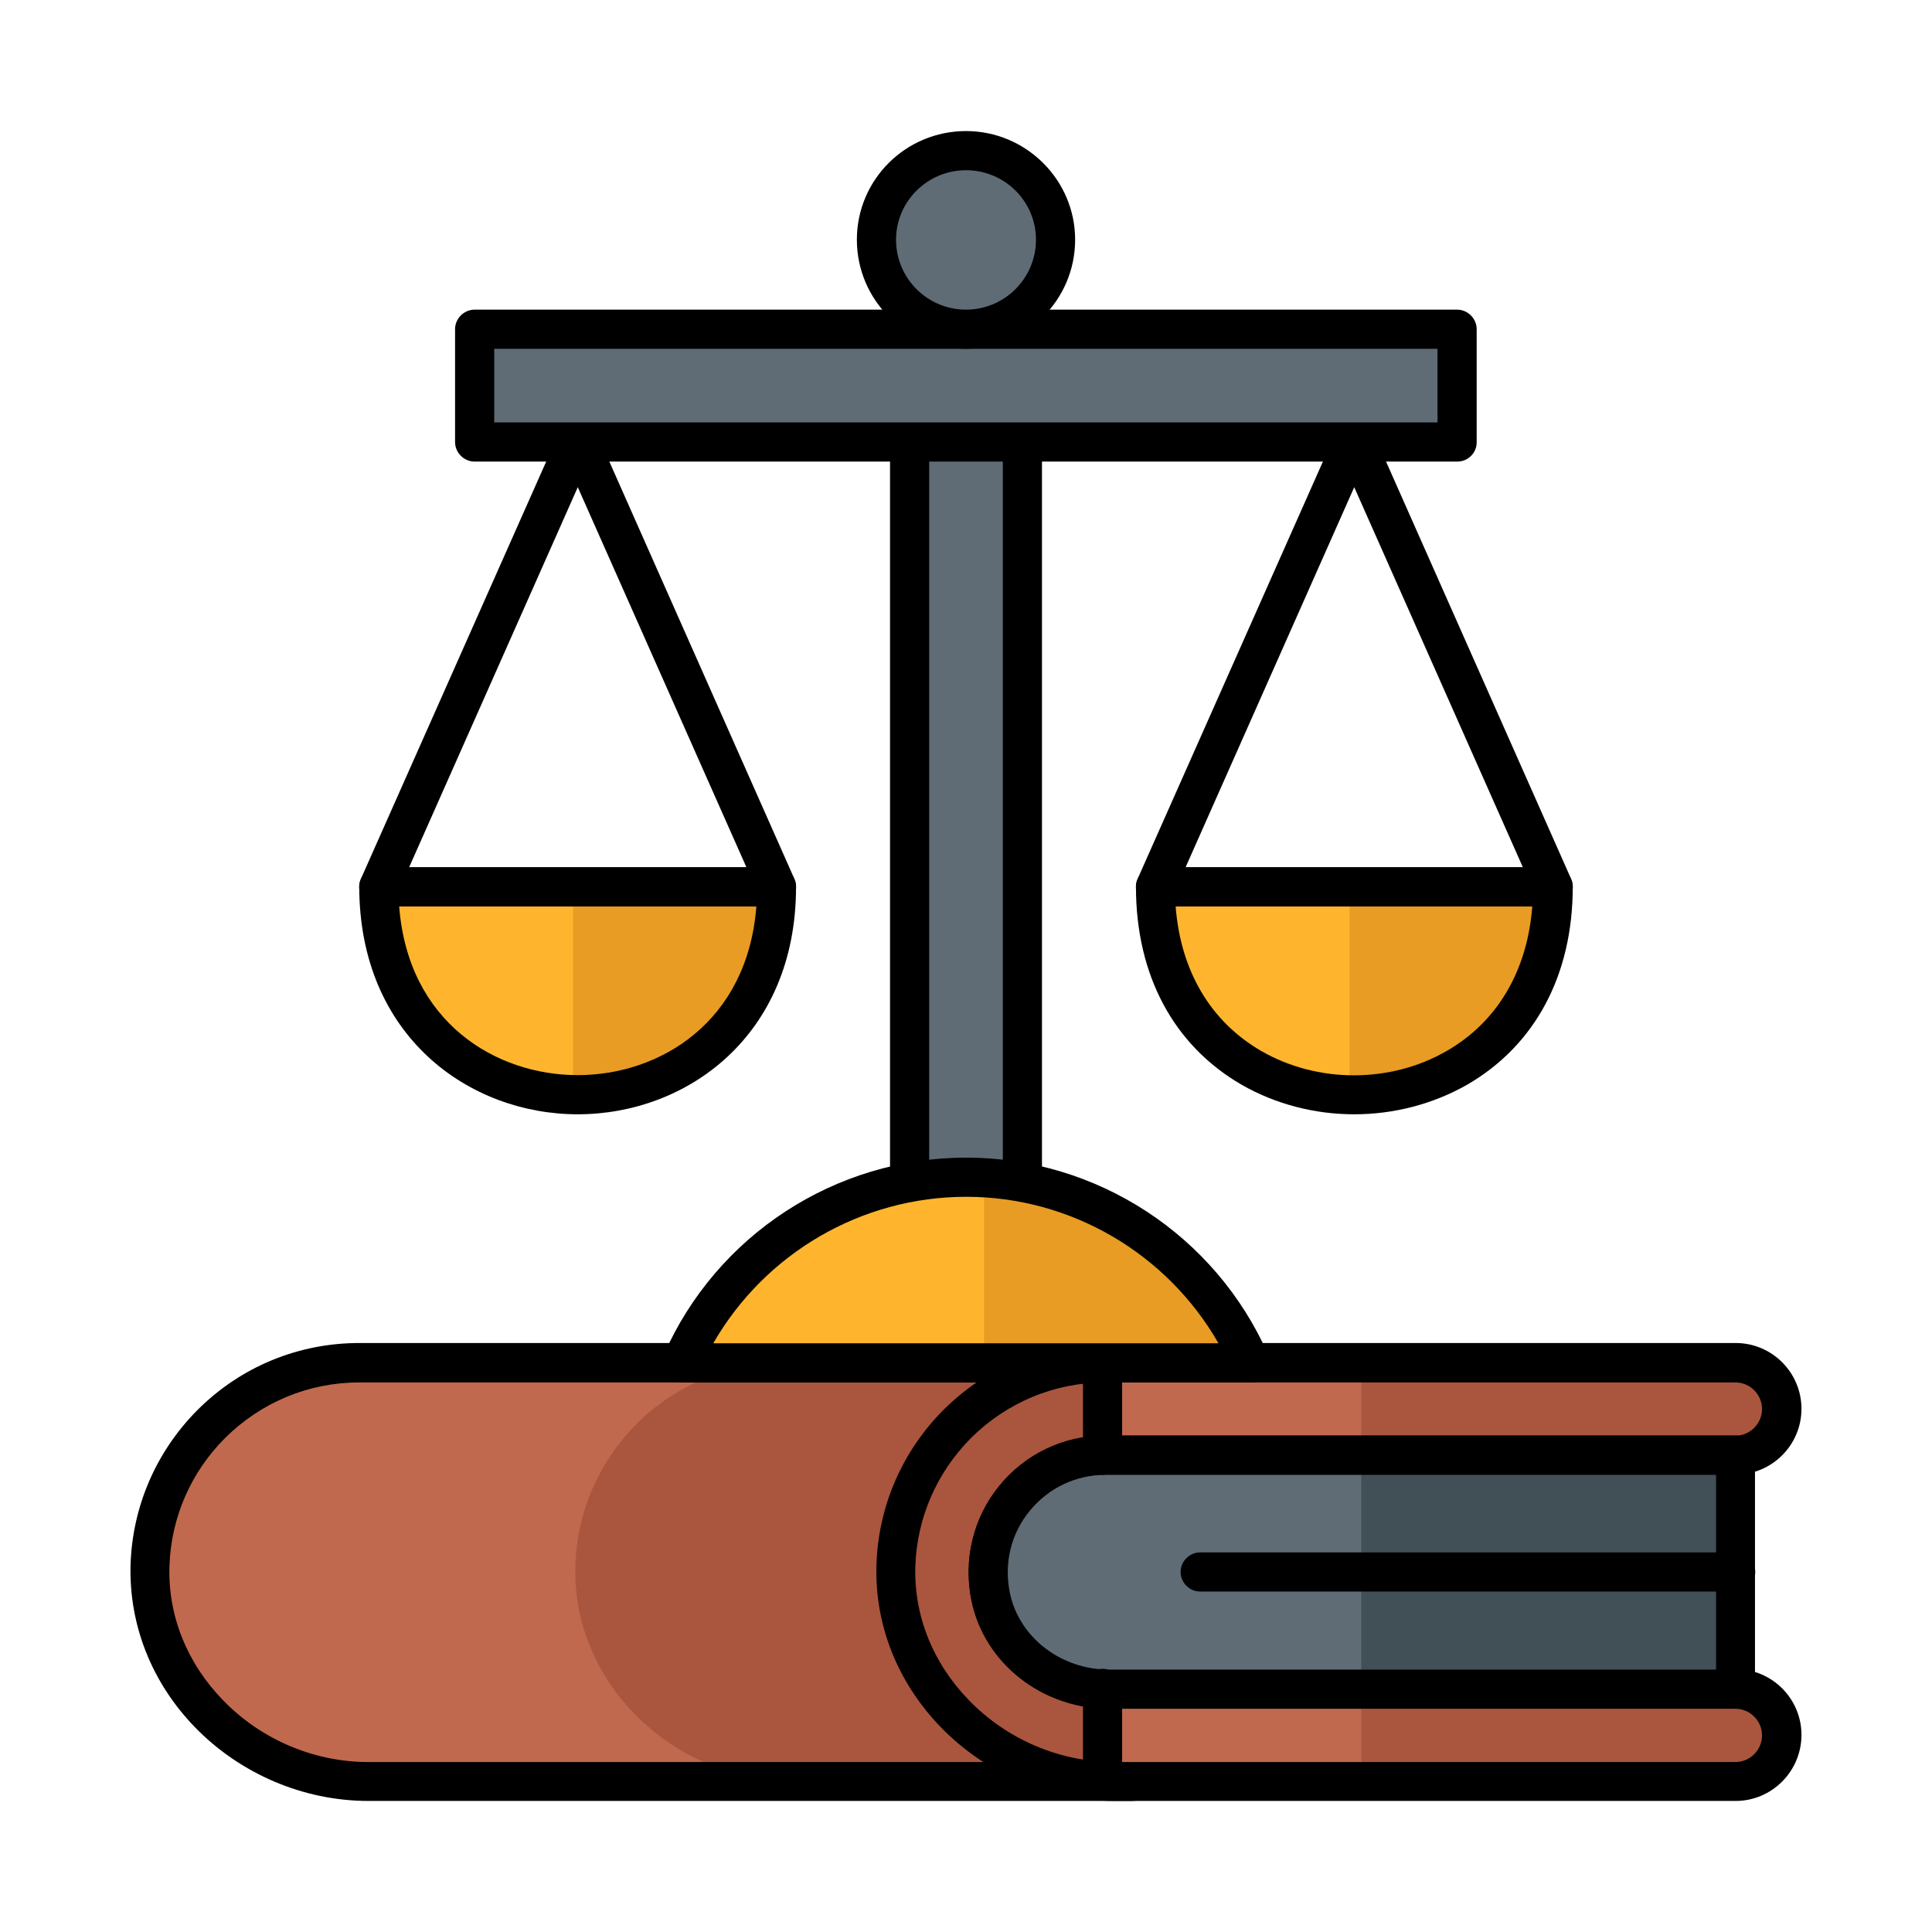
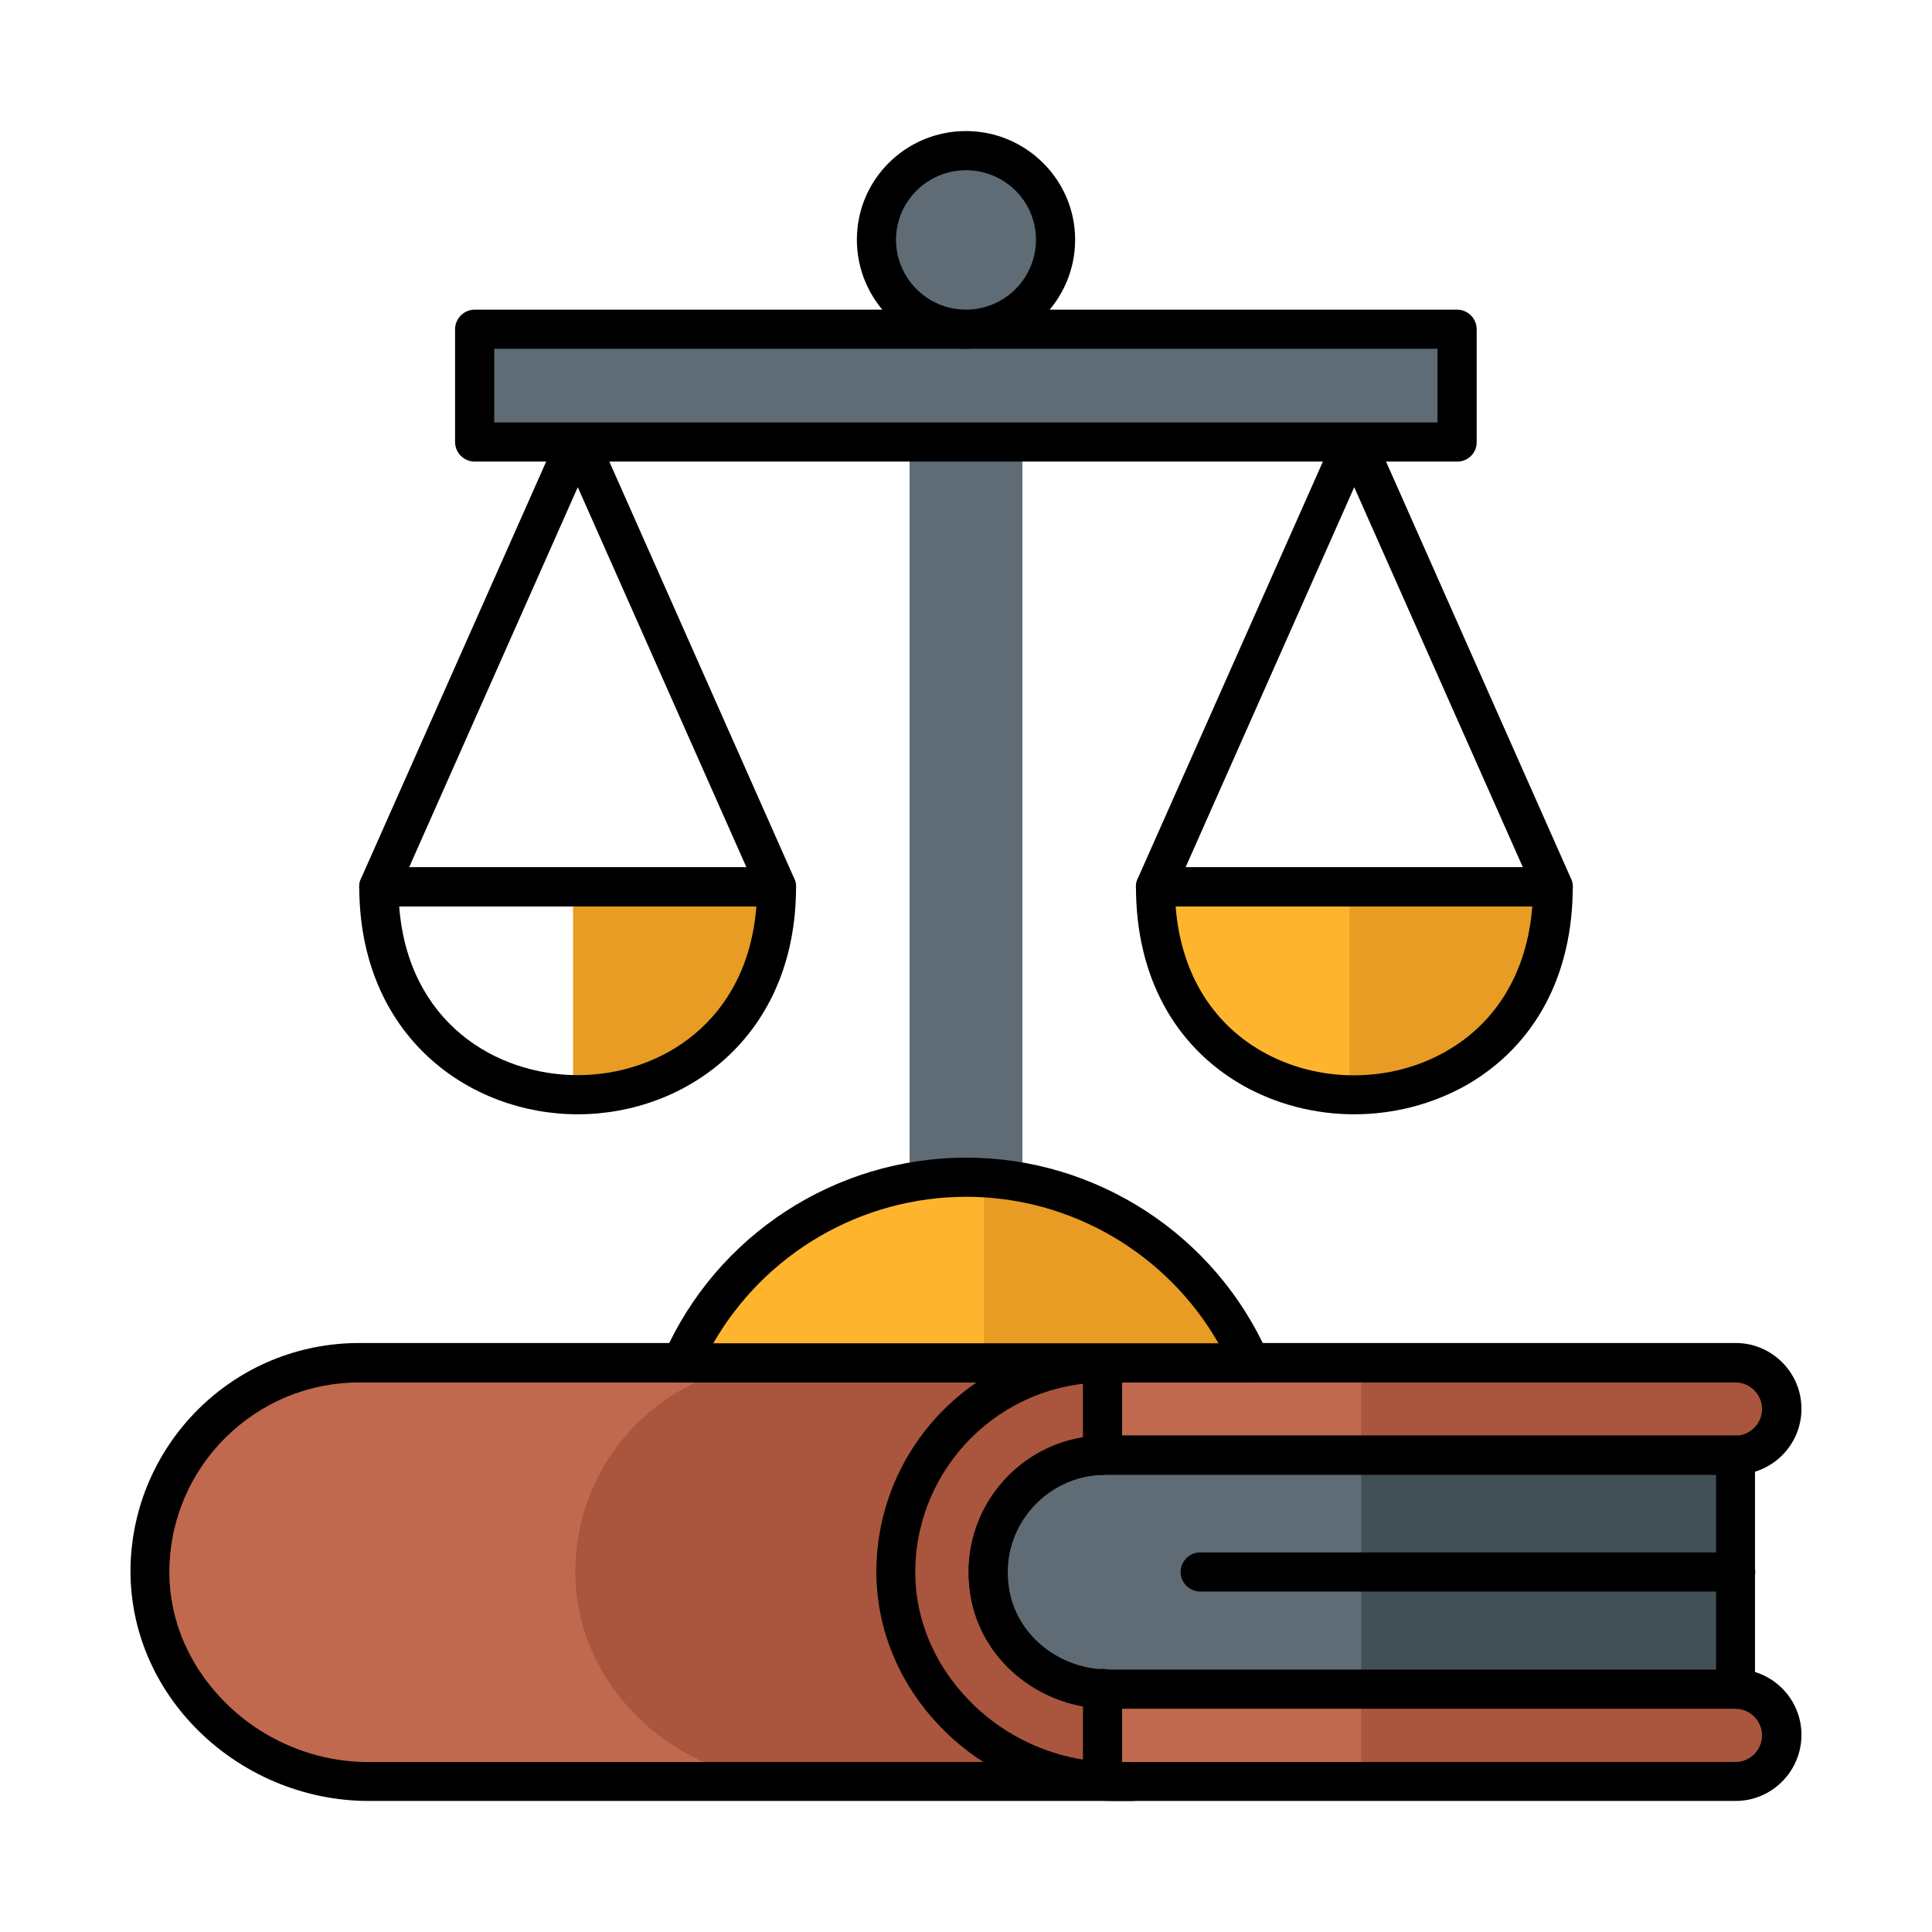
<svg xmlns="http://www.w3.org/2000/svg" id="Layer_1" height="512" viewBox="0 0 74 74" width="512">
  <g>
    <g>
      <g>
        <path d="m45.05 66.46c0 .98-.79 1.77-1.77 1.77h-29.17c-4.55 0-8.49-3.72-8.36-8.27.06-2.12.95-4.02 2.34-5.42 1.45-1.45 3.46-2.35 5.68-2.35h29.5c.98 0 1.77.79 1.77 1.77v12.5z" fill="#c0694e" />
      </g>
      <g>
-         <path d="m45.05 66.46c0 .98-.79 1.77-1.77 1.77h-29.17c-4.55 0-8.49-3.72-8.36-8.27.06-2.12.95-4.02 2.34-5.42 1.45-1.45 3.46-2.35 5.68-2.35h29.5c.98 0 1.77.79 1.77 1.77v12.5z" fill="#c0694e" />
-       </g>
+         </g>
      <g>
        <path d="m45.04 53.97v12.49c0 .98-.79 1.77-1.77 1.77h-12.87c-4.55 0-8.5-3.72-8.36-8.26.06-2.12.94-4.02 2.34-5.43 1.46-1.45 3.45-2.34 5.68-2.34h13.22c.97 0 1.76.78 1.76 1.77z" fill="#aa553d" />
      </g>
      <g>
        <path d="m43.28 68.98h-29.17c-2.48 0-4.9-1.03-6.64-2.82-1.66-1.71-2.53-3.92-2.47-6.22.07-2.24.98-4.34 2.56-5.93 1.66-1.66 3.86-2.57 6.21-2.57h29.5c1.39 0 2.52 1.13 2.52 2.52v12.5c.01 1.39-1.12 2.52-2.51 2.52zm-29.51-16.03c-1.95 0-3.77.76-5.15 2.13-1.32 1.32-2.07 3.06-2.13 4.91-.06 1.89.67 3.71 2.05 5.13 1.46 1.51 3.49 2.37 5.56 2.37h29.16c.56 0 1.02-.46 1.02-1.02v-12.5c0-.56-.46-1.02-1.02-1.02z" />
      </g>
      <g>
        <g>
          <path d="m37.96 61.15c.43 2.1 2.39 3.54 4.53 3.54h24c.98 0 1.77.79 1.77 1.77 0 .98-.79 1.77-1.77 1.77h-23.8c-4.55 0-8.49-3.72-8.36-8.27.06-2.12.95-4.02 2.34-5.42 1.45-1.45 3.46-2.35 5.68-2.35h24.14c.98 0 1.77.79 1.77 1.77 0 .98-.79 1.77-1.77 1.77h-24.15c-2.77.01-4.98 2.54-4.38 5.42z" fill="#c0694e" />
        </g>
        <g>
          <path d="m42.23 64.67c-2.04-.11-3.86-1.51-4.27-3.52-.59-2.84 1.55-5.34 4.27-5.41v-3.54c-2.17.03-4.14.92-5.56 2.34-1.4 1.4-2.28 3.3-2.34 5.42-.13 4.39 3.55 8.01 7.91 8.24v-3.53z" fill="#aa553d" />
        </g>
        <g>
          <path d="m52.14 55.74h14.34c.98 0 1.77-.79 1.77-1.77s-.79-1.77-1.77-1.77h-14.34z" fill="#aa553d" />
        </g>
        <g>
          <path d="m66.48 64.69h-14.34v3.54h14.34c.98 0 1.77-.79 1.77-1.77s-.79-1.77-1.77-1.77z" fill="#aa553d" />
        </g>
        <g>
          <path d="m66.48 68.98h-23.8c-2.48 0-4.9-1.03-6.64-2.82-1.66-1.71-2.54-3.92-2.47-6.22.07-2.24.98-4.34 2.56-5.93 1.66-1.66 3.86-2.57 6.21-2.57h24.14c1.39 0 2.52 1.13 2.52 2.52s-1.13 2.52-2.52 2.52h-24.14c-1.13 0-2.18.5-2.9 1.38s-.99 2-.75 3.13c.35 1.71 1.95 2.94 3.79 2.94h24c1.39 0 2.52 1.13 2.52 2.52s-1.13 2.53-2.52 2.53zm-24.14-16.03c-1.94 0-3.77.76-5.15 2.13-1.31 1.32-2.07 3.06-2.13 4.91-.06 1.89.67 3.71 2.05 5.13 1.46 1.51 3.49 2.37 5.56 2.37h23.8c.56 0 1.02-.46 1.02-1.02s-.46-1.02-1.02-1.02h-24c-2.55 0-4.77-1.74-5.26-4.14-.32-1.56.06-3.16 1.06-4.38 1-1.23 2.48-1.94 4.06-1.94h24.14c.56 0 1.02-.46 1.02-1.02s-.46-1.02-1.02-1.02z" />
        </g>
        <g>
          <path d="m66.48 55.74v8.96h-24c-2.14 0-4.09-1.44-4.53-3.54-.59-2.88 1.62-5.42 4.39-5.42z" fill="#5f6c75" />
        </g>
        <g>
          <path d="m52.14 55.74h14.34v8.96h-14.34z" fill="#414f56" />
        </g>
        <g>
          <path d="m66.48 65.44h-24c-2.55 0-4.77-1.74-5.27-4.14-.32-1.57.07-3.17 1.06-4.39 1-1.23 2.48-1.93 4.06-1.93h24.14c.41 0 .75.34.75.75v8.96c.01.42-.33.75-.74.75zm-24.14-8.95c-1.13 0-2.18.5-2.9 1.38s-.99 2-.76 3.14c.35 1.7 1.95 2.94 3.8 2.94h23.25v-7.46z" />
        </g>
        <g>
          <path d="m66.48 60.96h-20.51c-.41 0-.75-.34-.75-.75s.34-.75.75-.75h20.51c.41 0 .75.34.75.75s-.34.75-.75.75z" />
        </g>
        <g>
          <path d="m42.23 68.96c-.41 0-.75-.34-.75-.75v-3.54c0-.41.34-.75.75-.75s.75.34.75.75v3.54c0 .41-.34.75-.75.75z" />
        </g>
        <g>
          <path d="m42.23 56.49c-.41 0-.75-.34-.75-.75v-3.54c0-.41.34-.75.75-.75s.75.34.75.75v3.54c0 .42-.34.75-.75.75z" />
        </g>
      </g>
    </g>
    <g>
      <g>
        <path d="m34.84 14.69h4.32v33.22h-4.32z" fill="#5f6c75" />
      </g>
      <g>
-         <path d="m39.16 48.67h-4.32c-.41 0-.75-.34-.75-.75v-33.23c0-.41.34-.75.75-.75h4.32c.41 0 .75.34.75.75v33.22c0 .42-.34.76-.75.76zm-3.57-1.5h2.82v-31.73h-2.82z" />
-       </g>
+         </g>
      <g>
        <g>
          <g>
            <path d="m59.49 34.72h-15.23c-.25 0-.49-.13-.63-.34s-.16-.48-.06-.71l7.62-17.16c.12-.27.39-.45.69-.45.3 0 .57.17.69.45l7.61 17.16c.1.23.08.5-.06.71s-.38.34-.63.34zm-14.08-1.5h12.92l-6.46-14.56z" />
          </g>
          <g>
            <path d="m59.49 33.97c0 10.62-15.23 10.62-15.23 0z" fill="#feb52d" />
          </g>
          <g>
            <path d="m51.69 33.97v7.96c3.87.09 7.8-2.56 7.8-7.96z" fill="#e89c23" />
          </g>
          <g>
            <path d="m51.87 42.68c-1.5 0-3-.38-4.31-1.13-2.61-1.51-4.05-4.2-4.05-7.58 0-.41.34-.75.75-.75h15.23c.41 0 .75.34.75.75 0 3.38-1.44 6.07-4.05 7.58-1.32.75-2.82 1.13-4.32 1.13zm-6.84-7.96c.19 2.47 1.34 4.41 3.27 5.53 2.16 1.25 4.96 1.25 7.12 0 1.94-1.12 3.08-3.07 3.27-5.53z" />
          </g>
        </g>
        <g>
          <g>
            <path d="m29.74 34.72h-15.23c-.25 0-.49-.13-.63-.34s-.16-.48-.06-.71l7.62-17.16c.12-.27.39-.45.69-.45.3 0 .57.17.69.45l7.61 17.16c.1.23.08.5-.06.71s-.37.34-.63.34zm-14.07-1.5h12.92l-6.46-14.56z" />
          </g>
          <g>
-             <path d="m29.74 33.97c0 10.62-15.23 10.62-15.23 0z" fill="#feb52d" />
-           </g>
+             </g>
          <g>
            <path d="m21.95 33.97v7.96c3.87.09 7.8-2.56 7.8-7.96z" fill="#e89c23" />
          </g>
          <g>
            <path d="m22.13 42.68c-4.16 0-8.36-2.99-8.37-8.71 0-.2.08-.39.22-.53s.33-.22.53-.22h15.23c.41 0 .75.34.75.75 0 5.72-4.2 8.71-8.36 8.71zm-6.84-7.96c.34 4.44 3.7 6.46 6.84 6.46s6.5-2.03 6.84-6.46z" />
          </g>
        </g>
      </g>
      <g>
        <g>
          <path d="m47.89 52.2c-1.84-4.18-6.02-7.11-10.88-7.11-4.88 0-9.06 2.93-10.91 7.11z" fill="#feb52d" />
        </g>
        <g>
          <path d="m37.69 52.2h10.2c-1.76-3.99-5.64-6.8-10.2-7.06z" fill="#e89c23" />
        </g>
        <g>
          <path d="m47.89 52.95h-21.78c-.25 0-.49-.13-.63-.34s-.16-.48-.06-.71c2.02-4.59 6.57-7.56 11.59-7.56 5 0 9.55 2.97 11.57 7.56.1.23.08.5-.06.71s-.37.34-.63.34zm-20.57-1.5h19.35c-1.97-3.44-5.65-5.61-9.66-5.61-4.03 0-7.71 2.17-9.69 5.61z" />
        </g>
      </g>
      <g>
        <path d="m18.18 12.61h37.63v4.32h-37.63z" fill="#5f6c75" />
      </g>
      <g>
        <path d="m55.82 17.68h-37.64c-.41 0-.75-.34-.75-.75v-4.32c0-.41.34-.75.75-.75h37.63c.41 0 .75.34.75.75v4.32c.01.41-.33.75-.74.75zm-36.89-1.5h36.13v-2.82h-36.13z" />
      </g>
      <g>
        <path d="m40.43 9.18c0 1.89-1.54 3.43-3.43 3.43s-3.43-1.54-3.43-3.43 1.54-3.41 3.43-3.41 3.43 1.52 3.43 3.41z" fill="#5f6c75" />
      </g>
      <g>
        <path d="m37 13.36c-2.3 0-4.18-1.87-4.18-4.18 0-2.3 1.87-4.16 4.18-4.16 2.3 0 4.18 1.87 4.18 4.16 0 2.31-1.88 4.18-4.18 4.18zm0-6.84c-1.48 0-2.68 1.2-2.68 2.66 0 1.48 1.2 2.68 2.68 2.68s2.68-1.2 2.68-2.68c0-1.47-1.2-2.66-2.68-2.66z" />
      </g>
    </g>
  </g>
</svg>